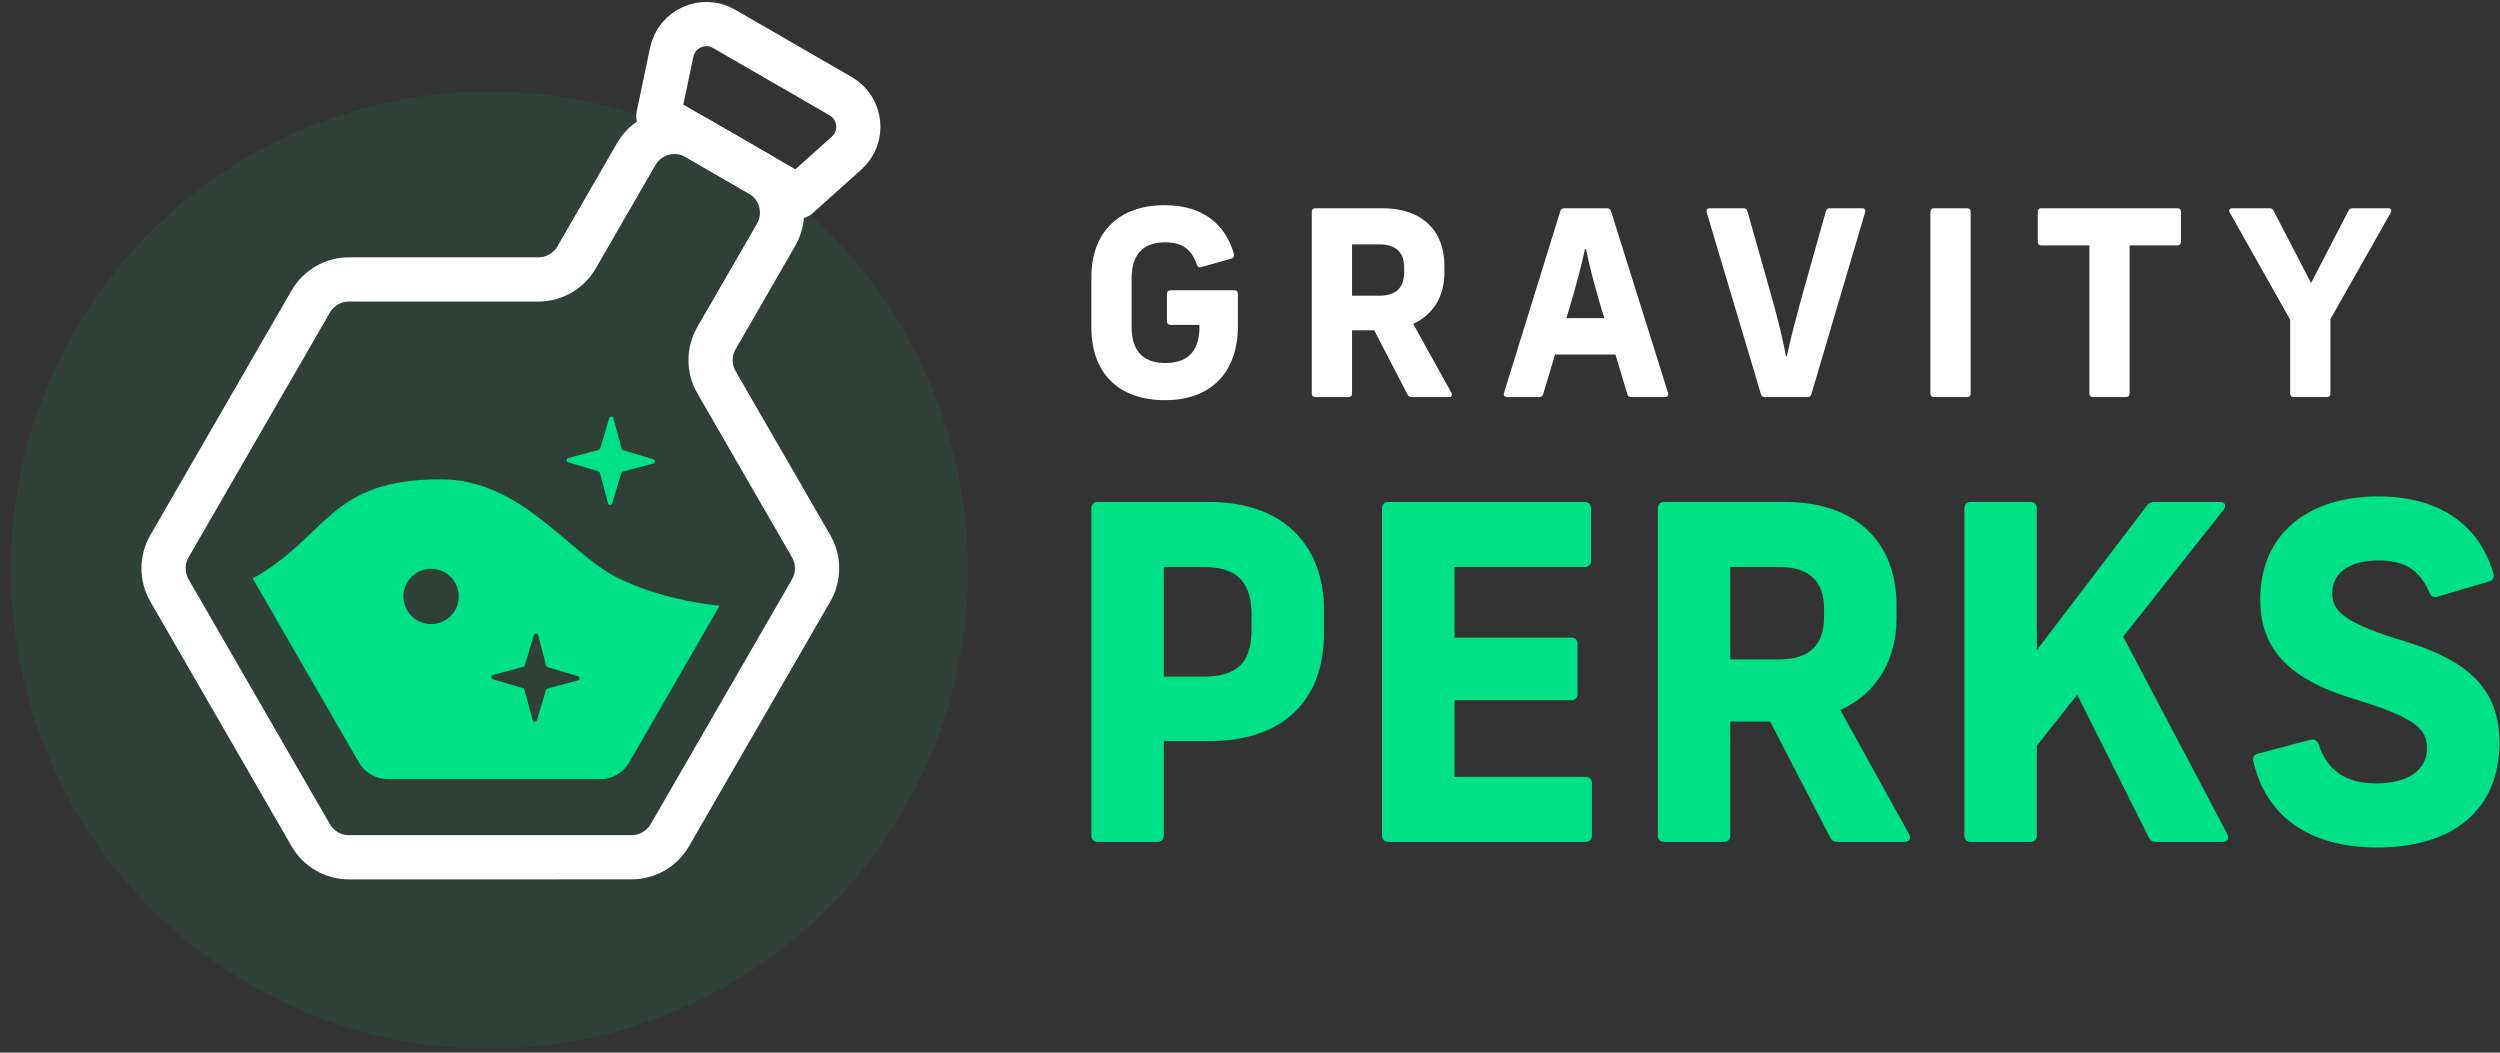
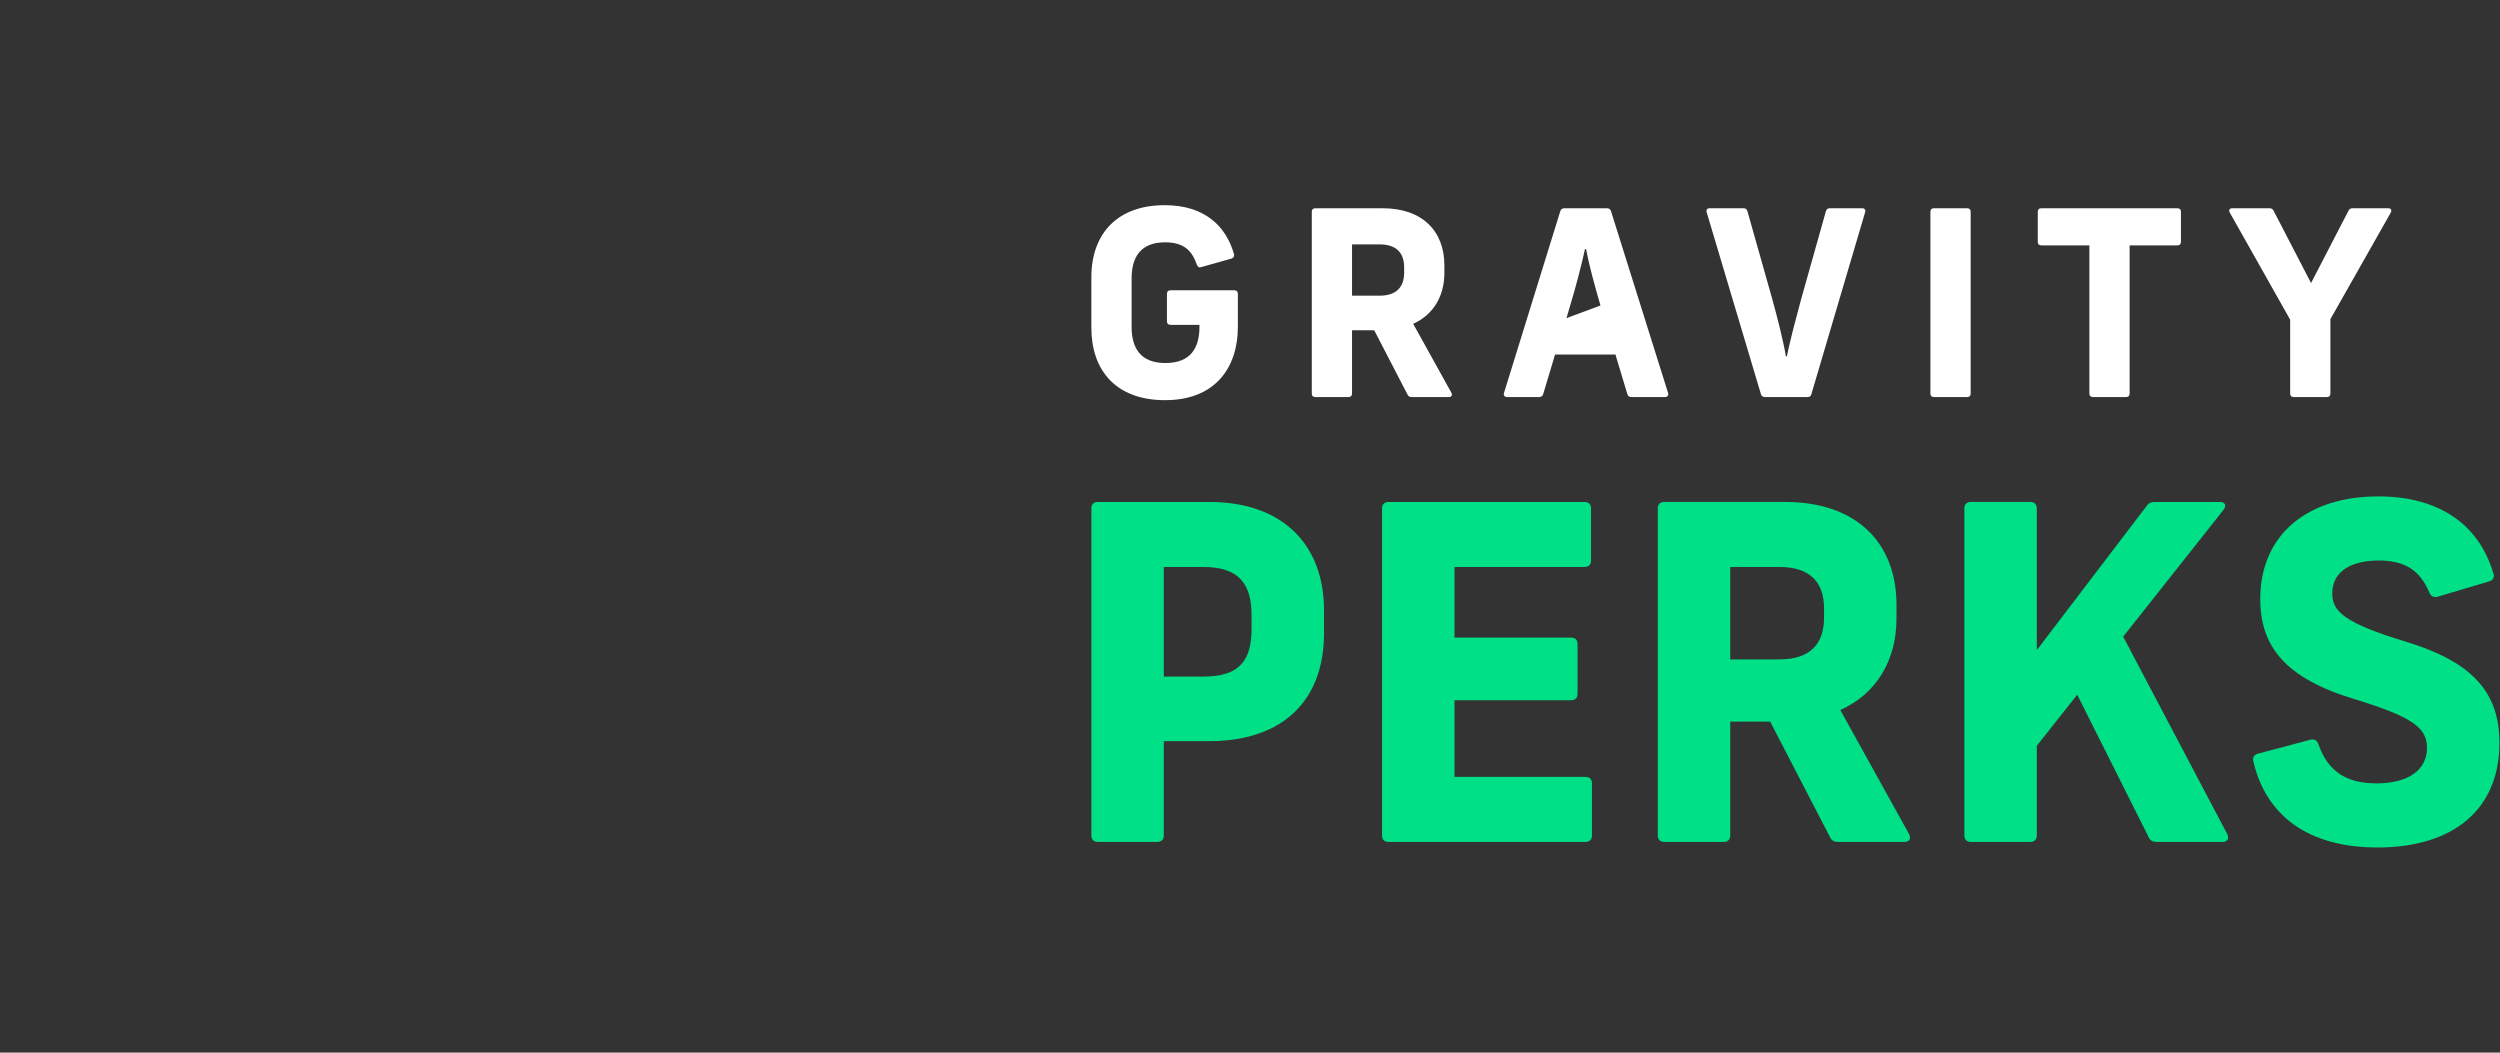
<svg xmlns="http://www.w3.org/2000/svg" fill="none" height="80" viewBox="0 0 190 80" width="190">
  <rect x="0" y="0" width="190" height="80" fill="#333333" stroke="none" />
  <clipPath id="a">
-     <path d="m.522 0h73.277v80h-73.277z" />
-   </clipPath>
+     </clipPath>
  <g clip-path="url(#a)">
    <g fill="#00e087">
-       <path d="m19.003 74.824c17.396 10.043 39.64 4.083 49.683-13.313 10.044-17.396 4.083-39.64-13.313-49.683-17.396-10.044-39.64-4.083-49.683 13.313-10.044 17.396-4.083 39.64 13.313 49.683z" opacity=".08" />
      <path d="m46.897 43.893c-3.651-1.817-7.246-7.436-13.331-7.464-8.608-.041-8.644 4.371-14.36 7.534l8.074 13.988c.453.782 1.286 1.262 2.189 1.264l16.154-0c.901-0 1.737-.48 2.189-1.263l6.884-11.924s-4.11-.296-7.799-2.135zm-15.186 3.257c-1.004-.58-1.349-1.865-.767-2.873.582-1.007 1.865-1.349 2.87-.769 1.004.58 1.352 1.867.772 2.872-.58 1.004-1.867 1.352-2.874.77zm12.204 4.562-2.31.619c-.055.015-.1.059-.117.115l-.683 2.292c-.05.161-.282.159-.324-.004l-.619-2.31c-.016-.06-.057-.103-.113-.12l-2.292-.683c-.163-.047-.161-.279.004-.324l2.31-.619c.055-.015.1-.059.117-.115l.683-2.292c.05-.161.281-.156.326.006l.614 2.311c.018.057.059.1.115.117l2.292.683c.164.052.159.282-.004.324z" />
      <path d="m47.334 35.844 2.31-.619c.165-.044.167-.276.004-.324l-2.292-.683c-.056-.017-.1-.062-.115-.117l-.619-2.31c-.044-.165-.276-.167-.324-.004l-.683 2.292c-.017.056-.062.1-.117.115l-2.31.619c-.165.044-.167.276-.004.324l2.292.683c.056.017.1.062.115.117l.619 2.31c.044.165.276.167.324.004l.683-2.292c.017-.056.062-.1.117-.115z" />
    </g>
    <g stroke="#fff" stroke-linecap="round" stroke-linejoin="round" stroke-width="3.361">
      <path d="m43.825 19.555 4.531-7.848c.928-1.607 2.985-2.158 4.592-1.23l4.806 2.775c1.607.928 2.158 2.985 1.23 4.592l-4.531 7.848c-.6 1.039-.599 2.321 0 3.361l7.194 12.46c.599 1.04.6 2.322 0 3.361l-10.736 18.596c-.6 1.039-1.711 1.679-2.911 1.681l-21.476.002c-1.2.002-2.312-.64-2.911-1.681l-10.734-18.598c-.599-1.04-.6-2.322-0-3.361l10.736-18.596c.6-1.039 1.711-1.679 2.911-1.681l14.388.001c1.2-.002 2.311-.641 2.911-1.681z" />
      <path d="m60.664 14.935-10.628-6.136 1.016-4.832c.377-1.789 2.392-2.691 3.975-1.776l8.861 5.116c1.584.914 1.813 3.112.449 4.331l-3.677 3.296z" />
    </g>
  </g>
  <g fill="#fff">
    <path d="m88.55 30.412c3.803 0 5.528-2.47 5.528-5.567v-2.509c0-.176-.098-.275-.274-.275h-4.842c-.176 0-.275.098-.275.275v2.078c0 .176.098.275.275.275h2.196v.157c0 1.568-.647 2.744-2.588 2.744-1.921 0-2.568-1.176-2.568-2.744v-3.686c0-1.568.647-2.744 2.549-2.744 1.529 0 2.078.745 2.411 1.706.059.157.157.235.333.176l2.294-.647c.176-.059.235-.176.196-.333-.588-2.078-2.176-3.725-5.274-3.725-3.47 0-5.567 2.039-5.567 5.489v3.842c0 3.176 1.823 5.489 5.607 5.489z" />
    <path d="m99.971 30.177h2.509c.177 0 .275-.098.275-.275v-4.803h1.685l2.529 4.881c.059.137.177.196.314.196h2.823c.216 0 .294-.137.196-.333l-2.901-5.234c1.529-.686 2.372-2.098 2.372-3.862v-.588c0-2.549-1.627-4.332-4.705-4.332h-5.097c-.176 0-.275.098-.275.275v13.801c0 .176.098.275.275.275zm2.784-7.704v-3.901h2.078c1.313 0 1.882.666 1.882 1.745v.392c0 1.098-.569 1.764-1.882 1.764z" />
-     <path d="m114.54 30.177h2.431c.156 0 .274-.078.313-.235l.902-2.999h4.587l.902 2.999c.039.157.157.235.314.235h2.548c.196 0 .294-.137.236-.314l-4.333-13.801c-.039-.157-.157-.235-.314-.235h-3.234c-.157 0-.275.079-.314.235l-4.274 13.801c-.058.176.04.314.236.314zm4.509-5.999.274-.921c.431-1.411.902-3.235 1.137-4.332h.078c.255 1.313.667 2.823 1.098 4.293l.294.961z" />
+     <path d="m114.54 30.177h2.431c.156 0 .274-.078.313-.235l.902-2.999h4.587l.902 2.999c.039.157.157.235.314.235h2.548c.196 0 .294-.137.236-.314l-4.333-13.801c-.039-.157-.157-.235-.314-.235h-3.234c-.157 0-.275.079-.314.235l-4.274 13.801c-.058.176.04.314.236.314zm4.509-5.999.274-.921c.431-1.411.902-3.235 1.137-4.332h.078c.255 1.313.667 2.823 1.098 4.293z" />
    <path d="m134.14 30.177h3.235c.156 0 .254-.078.294-.235l4.077-13.801c.059-.176-.019-.314-.215-.314h-2.47c-.157 0-.255.079-.295.235l-1.882 6.685c-.294 1.098-.823 3.019-1.078 4.332h-.078c-.196-1.176-.647-2.941-1.02-4.293l-1.901-6.724c-.039-.157-.137-.235-.294-.235h-2.588c-.196 0-.274.137-.216.314l4.117 13.801c.039.157.157.235.314.235z" />
    <path d="m146.986 30.177h2.509c.177 0 .275-.098.275-.275v-13.801c0-.176-.098-.275-.275-.275h-2.509c-.177 0-.275.098-.275.275v13.801c0 .176.098.275.275.275z" />
    <path d="m159.067 30.177h2.509c.177 0 .275-.098.275-.275v-11.253h3.627c.176 0 .274-.098.274-.274v-2.274c0-.176-.098-.275-.274-.275h-10.332c-.176 0-.274.098-.274.275v2.274c0 .176.098.274.274.274h3.647v11.253c0 .176.098.275.274.275z" />
    <path d="m174.326 30.177h2.51c.176 0 .274-.098.274-.275v-5.646l4.588-8.097c.098-.196.019-.333-.197-.333h-2.705c-.137 0-.255.059-.314.196l-2.842 5.489-2.843-5.489c-.058-.137-.176-.196-.313-.196h-2.823c-.216 0-.294.137-.196.333l4.587 8.136v5.607c0 .176.098.275.274.275z" />
  </g>
  <g fill="#00e087">
    <path d="m83.437 63.985h4.518c.318 0 .494-.176.494-.494v-7.165h3.459c5.682 0 8.717-3.176 8.717-8.188v-1.765c0-4.871-3.035-8.223-8.717-8.223h-8.471c-.318 0-.494.176-.494.494v24.847c0 .318.176.494.494.494zm5.012-12.565v-8.329h3.035c2.718 0 3.635 1.341 3.635 3.671v1.024c0 2.4-.918 3.635-3.635 3.635z" />
    <path d="m105.53 63.985h14.965c.318 0 .494-.176.494-.494v-3.953c0-.318-.176-.494-.494-.494h-9.953v-5.824h8.859c.318 0 .494-.176.494-.494v-3.776c0-.318-.176-.494-.494-.494h-8.859v-5.365h9.882c.318 0 .495-.176.495-.494v-3.953c0-.318-.177-.494-.495-.494h-14.894c-.317 0-.494.176-.494.494v24.847c0 .318.177.494.494.494z" />
    <path d="m126.486 63.985h4.518c.317 0 .494-.176.494-.494v-8.647h3.035l4.553 8.788c.106.247.318.353.565.353h5.082c.388 0 .53-.247.353-.6l-5.223-9.424c2.753-1.235 4.27-3.776 4.27-6.953v-1.059c0-4.588-2.929-7.8-8.47-7.8h-9.177c-.317 0-.494.176-.494.494v24.847c0 .318.177.494.494.494zm5.012-13.871v-7.024h3.741c2.365 0 3.388 1.2 3.388 3.141v.706c0 1.976-1.023 3.176-3.388 3.176z" />
    <path d="m149.786 63.985h4.517c.318 0 .495-.176.495-.494v-6.812l3.07-3.882 5.435 10.835c.106.247.318.353.565.353h5.047c.388 0 .53-.282.353-.6l-7.906-15 7.624-9.635c.247-.318.141-.6-.283-.6h-4.941c-.247 0-.459.071-.6.282l-8.364 10.976v-10.765c0-.318-.177-.494-.495-.494h-4.517c-.318 0-.494.176-.494.494v24.847c0 .318.176.494.494.494z" />
    <path d="m180.674 64.409c5.824 0 9.283-2.929 9.283-7.941 0-3.706-1.871-6.106-7.094-7.694-4.659-1.412-5.612-2.294-5.612-3.671 0-1.729 1.518-2.506 3.529-2.506 1.977 0 3.142.741 3.847 2.435.142.318.353.388.636.318l3.917-1.165c.283-.071.424-.318.318-.6-1.129-3.847-4.271-5.859-8.753-5.859-5.365 0-8.965 2.894-8.965 7.8 0 3.565 1.871 6 7.094 7.588 4.659 1.412 5.577 2.259 5.577 3.741 0 1.623-1.377 2.682-3.847 2.682-2.33 0-3.706-.953-4.412-3-.106-.282-.318-.388-.6-.318l-3.988 1.059c-.282.071-.424.282-.353.565.953 4.165 4.2 6.565 9.423 6.565z" />
  </g>
</svg>